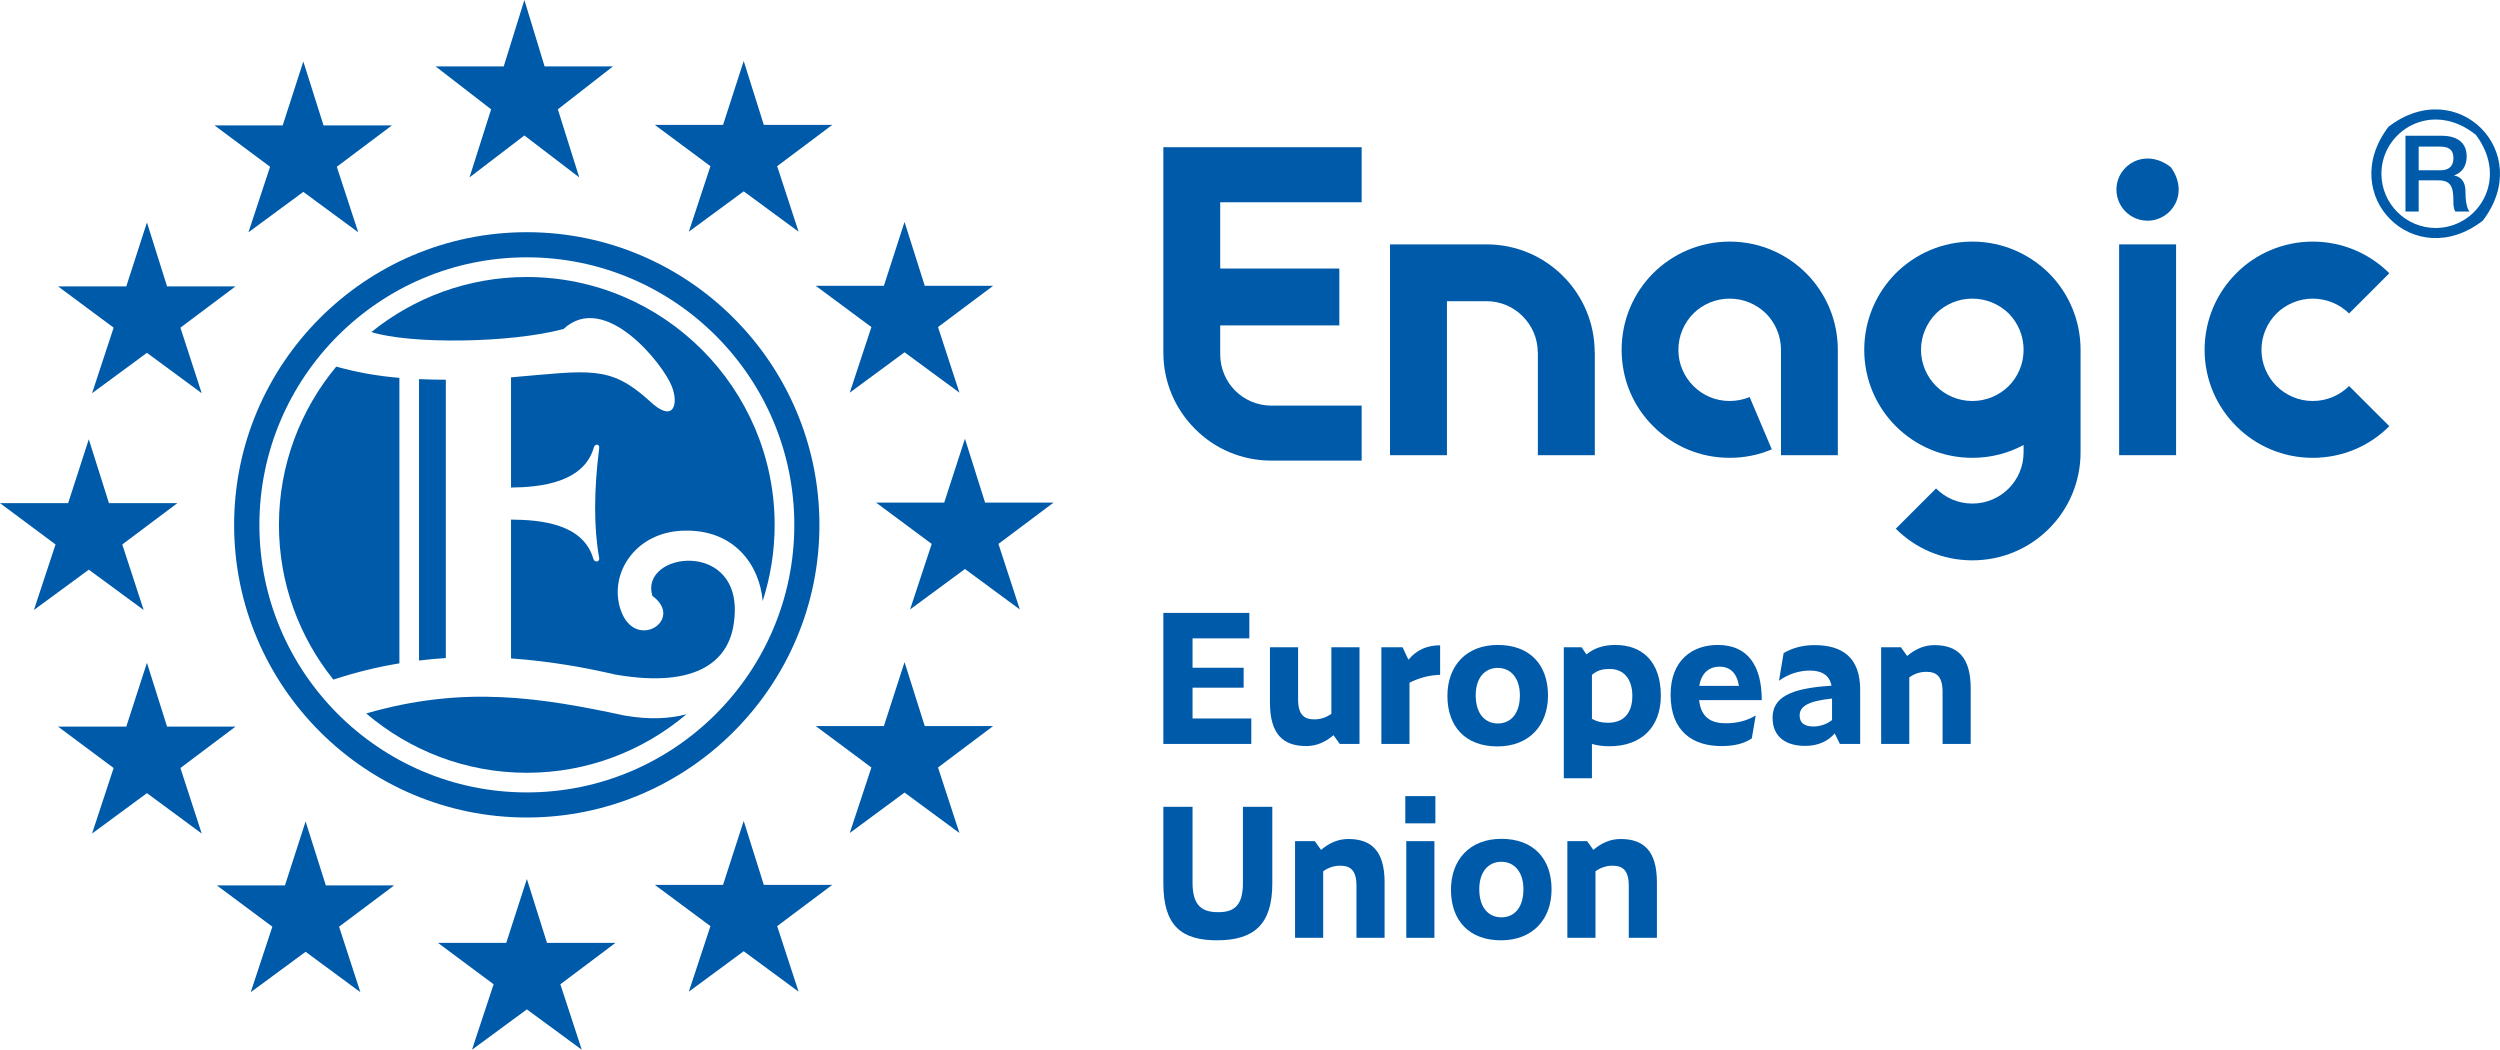
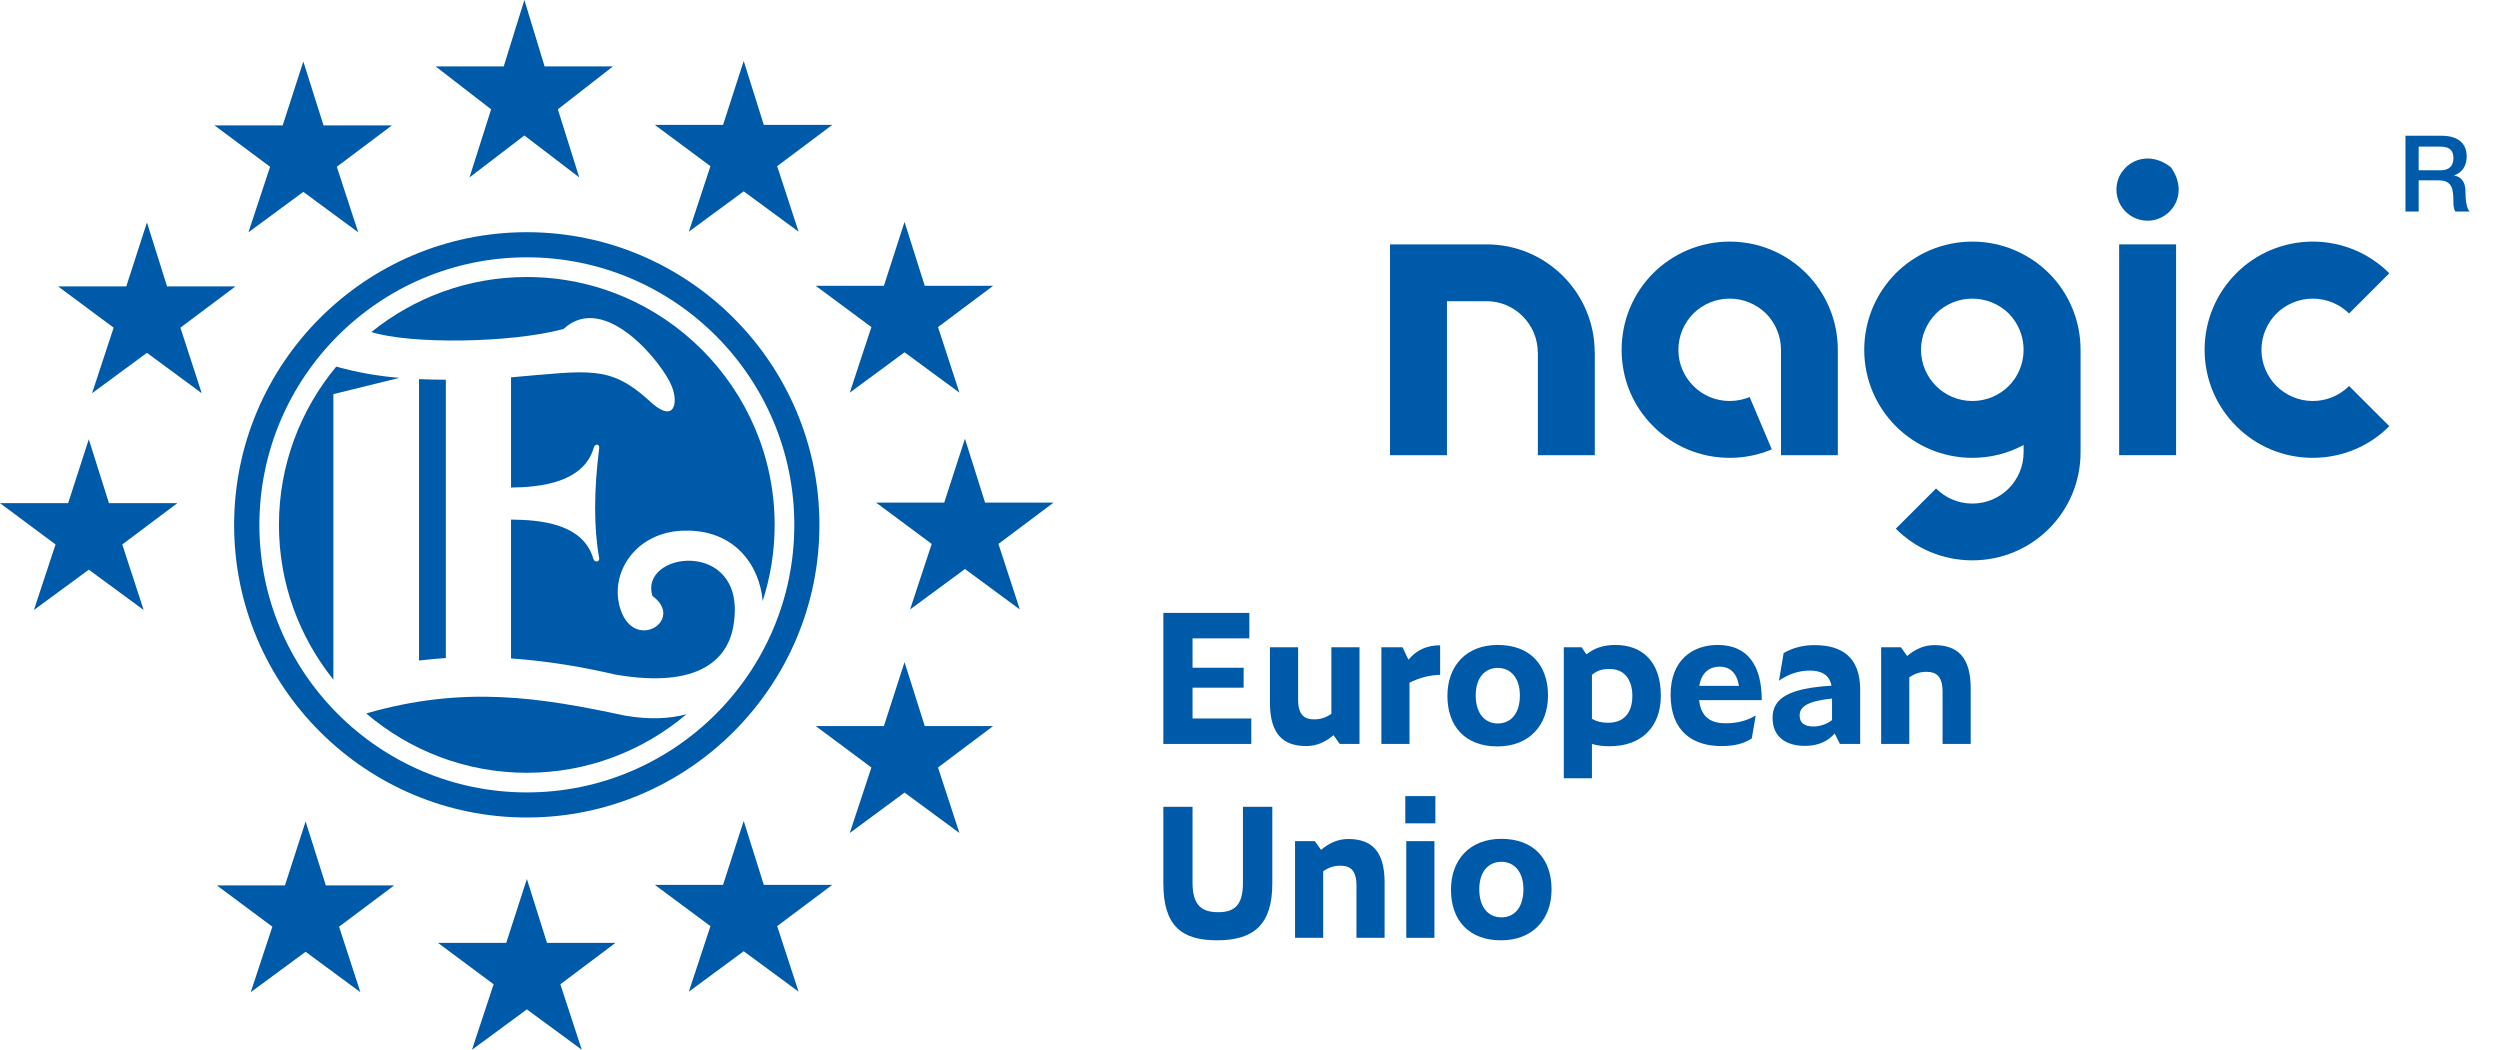
<svg xmlns="http://www.w3.org/2000/svg" width="100%" height="100%" viewBox="0 0 16503 6930" version="1.1" xml:space="preserve" style="fill-rule:evenodd;clip-rule:evenodd;stroke-linejoin:round;stroke-miterlimit:2;">
-   <path d="M16078.3,1504.97c-196.497,0 -358.112,-160.546 -358.112,-358.099c0,-282.942 332.435,-490.325 623.425,-256.888c220.82,293.073 13.398,614.987 -265.313,614.987m310.82,-48.294c346.993,-451.237 -167.994,-968.515 -621.914,-620.195c-347.187,455.143 171.732,968.841 621.745,620.364c0.065,-0.052 0.13,-0.117 0.169,-0.169" style="fill:#005aaa;fill-rule:nonzero;" />
  <path d="M15966.2,1124.12l144.232,0c55.52,0 85.091,-27.369 85.091,-79.739c-0,-63.985 -41.302,-76.459 -86.901,-76.459l-142.422,0l-0,156.198Zm-87.24,-227.929l239.362,-0c108.464,-0 164.662,50.859 164.662,135.846c-0,95.3 -66.472,119.792 -82.5,125.768l-0,1.511c30.481,3.802 74.492,26.237 74.492,105.377c-0,58.008 8.008,111.315 27.318,131.758l-94.128,0c-12.982,-21.445 -12.982,-48.815 -12.982,-73.75c0,-91.654 -18.737,-132.174 -99.427,-132.174l-129.557,-0l-0,205.924l-87.24,0l0,-500.26Z" style="fill:#005aaa;fill-rule:nonzero;" />
  <path d="M15266.7,2647.05c-92.553,-0 -176.967,-37.579 -239.037,-98.763c-60.95,-61.394 -99.323,-146.042 -99.323,-238.907c0,-93.802 38.373,-178.385 99.323,-240.169c62.07,-60.273 146.484,-97.865 239.037,-97.865c93.789,0 178.32,37.592 240.156,97.865l265.56,-265.391c-129.219,-128.945 -308.334,-209.023 -505.716,-209.023c-196.368,-0 -376.055,80.078 -504.493,209.023c-129.323,129.558 -209.114,308.555 -209.114,505.56c-0,196.771 79.791,375.482 209.114,503.894c128.438,129.739 308.125,208.984 504.493,208.984c197.382,-0 376.497,-79.245 505.716,-208.984l-265.56,-264.987c-61.836,61.184 -146.367,98.763 -240.156,98.763" style="fill:#005aaa;fill-rule:nonzero;" />
  <path d="M11922.9,1803.82c-129.114,-128.945 -307.878,-209.023 -505.169,-209.023c-197.044,-0 -375.469,80.078 -505.026,209.023c-129.219,129.558 -208.008,308.555 -208.008,505.56c-0,98.125 19.193,191.914 55.521,278.008c35.664,84.596 87.812,161.458 152.487,225.886c64.661,65.247 142.187,117.161 226.732,153.046c85.989,36.459 180.234,55.938 278.294,55.938c98.984,-0 192.096,-19.479 278.333,-55.938l-146.497,-345.507c-40.638,16.809 -85.091,26.237 -131.836,26.237c-46.589,-0 -90.508,-9.428 -131.797,-26.237c-40.078,-17.383 -76.302,-41.927 -107.331,-72.526c-30.82,-30.86 -55.091,-66.524 -72.799,-108.06c-17.383,-39.896 -26.42,-83.855 -26.42,-130.847c0,-93.802 38.152,-178.385 99.219,-240.169c61.276,-60.273 145.469,-97.852 239.128,-97.852c93.242,0 178.333,37.579 239.726,97.852c60.938,61.784 99.193,146.367 99.193,240.169l0,695.313l375.156,-0l0,-695.313c0,-197.005 -79.674,-376.002 -208.906,-505.56" style="fill:#005aaa;fill-rule:nonzero;" />
  <path d="M10526.9,2327.09c0,-196.836 -79.348,-375.377 -208.789,-504.427c-129.557,-129.961 -307.877,-209.466 -505.143,-209.466l-637.213,0l-0,1391.5l375.82,0l-0,-1016.52l261.393,-0c93.216,-0 178.307,38.32 239.245,100.156c61.393,61.797 98.867,145.482 98.867,238.763l0.677,0l0,677.604l375.938,0l-0,-677.604l-0.795,0Z" style="fill:#005aaa;fill-rule:nonzero;" />
  <path d="M13259.9,2548.29c-61.615,61.172 -146.706,98.763 -240.157,98.763c-93.69,-0 -177.648,-37.591 -239.51,-98.763c-60.599,-61.393 -99.297,-146.042 -99.297,-238.92c0,-93.789 38.698,-178.372 99.297,-240.169c61.862,-60.26 145.82,-97.851 239.51,-97.851c93.451,-0 178.542,37.591 240.157,97.851c60.937,61.797 98.294,146.38 98.294,240.169c-0,92.878 -37.357,177.527 -98.294,238.92m265.781,-744.466c-130.352,-128.946 -309.128,-209.024 -505.938,-209.024c-196.945,0 -375.617,80.078 -505.174,209.024c-128.542,129.544 -208.333,308.541 -208.333,505.546c-0,196.771 79.791,375.482 208.333,503.907c129.557,129.739 308.229,208.971 505.174,208.971c122.331,0 238.243,-30.312 338.451,-84.987l-0,48.008c-0,93.971 -37.357,177.76 -98.294,239.101c-61.615,62.188 -146.706,99.714 -240.157,99.714c-93.69,0 -177.648,-37.526 -239.51,-99.714l-265.664,265.625c129.557,130.235 308.229,208.946 505.174,208.946c196.81,-0 375.586,-78.711 505.938,-208.946c129.232,-129.062 208.568,-307.044 208.568,-504.726l-0,-675.899c-0,-197.005 -79.336,-376.002 -208.568,-505.546" style="fill:#005aaa;fill-rule:nonzero;" />
  <rect x="13988.9" y="1613.2" width="375.82" height="1391.5" style="fill:#005aaa;" />
  <path d="M14176.7,1456.83c159.908,0 277.851,-182.916 152.76,-353.606c-169.154,-131.498 -358.398,-14.284 -358.398,148.19c-0,113.945 92.317,205.416 205.638,205.416" style="fill:#005aaa;fill-rule:nonzero;" />
-   <path d="M8988.48,1335.27l0,-363.399l-1308.94,0l-0,1355.22c-0,197.213 79.909,375.638 209.466,504.531c128.438,129.948 307.096,208.958 504.141,208.958l595.338,0l0,-363.02l-595.338,-0c-92.878,-0 -177.865,-37.514 -239.362,-98.685c-60.834,-61.459 -98.867,-145.651 -98.867,-239.662l-0,-191.12l786.289,0l-0,-375.651l-786.289,0l-0,-437.174l933.567,-0Z" style="fill:#005aaa;fill-rule:nonzero;" />
  <path d="M7679.53,4045.86l567.63,-0l0,168.086l-374.934,-0l-0,193.906l337.317,0l0,131.628l-337.317,-0l-0,203.333l387.864,0l0,168.034l-580.56,-0l0,-864.987Z" style="fill:#005aaa;fill-rule:nonzero;" />
  <path d="M8802.8,4853.28c-54.05,45.833 -112.826,71.64 -179.818,71.64c-151.575,0 -239.739,-77.5 -239.739,-285.559l-0,-366.641l185.69,-0l-0,344.336c-0,102.239 41.172,131.628 106.953,131.628c39.974,-0 75.221,-10.586 112.825,-36.472l0,-439.492l185.677,-0l0,638.125l-130.416,-0l-41.172,-57.565Z" style="fill:#005aaa;fill-rule:nonzero;" />
  <path d="M9304.38,4506.59l0,404.258l-185.677,-0l0,-638.125l139.844,-0l38.815,82.226c57.565,-69.349 129.271,-95.169 209.206,-95.169l-0,195.052c-69.349,1.211 -142.201,21.159 -202.188,51.758" style="fill:#005aaa;fill-rule:nonzero;" />
  <path d="M10033,4590.03c-0,-114.037 -59.987,-181.029 -145.781,-181.029c-86.941,0 -145.717,66.992 -145.717,181.029c0,121.041 61.133,185.677 145.717,185.677c87.005,-0 145.781,-65.847 145.781,-185.677m-478.386,3.502c0,-197.409 123.412,-336.107 332.605,-336.107c211.562,0 331.458,130.482 331.458,333.75c-0,197.474 -124.609,336.12 -333.815,336.12c-210.352,0 -330.248,-130.416 -330.248,-333.763" style="fill:#005aaa;fill-rule:nonzero;" />
  <path d="M10508.7,4454.83l0,290.352c31.68,17.591 61.068,25.807 106.901,25.807c102.24,-0 159.857,-63.425 159.857,-177.461c-0,-111.602 -57.617,-177.448 -148.073,-177.448c-52.904,0 -83.437,9.427 -118.685,38.75m0,456.016l0,226.849l-185.742,-0l-0,-864.974l117.539,-0l31.745,46.979c50.547,-39.974 109.31,-62.279 191.536,-62.279c175.104,0 299.727,108.112 299.727,334.961c-0,207.995 -129.271,333.763 -338.477,333.763c-42.317,0 -81.08,-4.726 -116.328,-15.299" style="fill:#005aaa;fill-rule:nonzero;" />
  <path d="M11217.2,4527.75l262.11,-0c-14.154,-85.795 -58.777,-126.98 -129.336,-126.98c-59.922,0 -117.474,34.102 -132.774,126.98m145.716,397.174c-185.677,0 -334.909,-94.01 -334.909,-339.609c0,-228.008 144.506,-327.891 311.381,-327.891c199.843,0 290.351,138.698 290.351,364.349l-413.685,0c12.878,117.474 83.438,152.721 175.104,152.721c76.355,0 143.347,-17.591 198.62,-51.692l-25.885,151.64c-50.547,34.037 -115.182,50.482 -200.977,50.482" style="fill:#005aaa;fill-rule:nonzero;" />
  <path d="M11972.6,4795.66c42.331,0 89.297,-16.445 121.041,-42.265l0,-142.201c-157.5,16.446 -213.854,51.693 -213.854,111.615c0,48.177 29.323,72.851 92.813,72.851m138.698,45.834c-43.464,50.547 -108.164,82.291 -195.104,82.291c-122.201,0 -215.066,-55.273 -215.066,-185.69c0,-128.112 105.743,-195.104 389.011,-211.549c-14.089,-74.011 -70.495,-99.883 -142.201,-99.883c-71.718,0 -142.213,22.305 -204.492,66.992l30.534,-182.174c58.776,-35.261 128.125,-52.917 203.333,-52.917c179.818,0 302.019,77.578 302.019,293.854l-0,358.425l-133.985,-0l-34.049,-69.349Z" style="fill:#005aaa;fill-rule:nonzero;" />
  <path d="M12603.6,4471.34l0,439.505l-185.742,0l0,-638.125l130.482,0l41.107,57.552c54.062,-45.82 112.825,-71.705 179.817,-71.705c151.641,-0 239.736,77.578 239.736,285.625l0,366.653l-185.686,0l-0,-344.336c-0,-102.239 -41.107,-131.627 -106.888,-131.627c-39.974,-0 -75.221,10.573 -112.826,36.458" style="fill:#005aaa;fill-rule:nonzero;" />
  <path d="M7679.53,5832.3l0,-506.563l192.696,0l-0,502.995c-0,158.711 71.705,192.76 170.442,192.76c106.966,0 162.162,-46.979 162.162,-192.76l-0,-502.995l193.906,0l-0,506.563c-0,264.401 -115.182,374.87 -365.495,374.87c-232.669,-0 -353.711,-95.17 -353.711,-374.87" style="fill:#005aaa;fill-rule:nonzero;" />
  <path d="M8734.59,5751.22l0,439.505l-185.742,0l0,-638.125l130.482,0l41.107,57.552c54.062,-45.82 112.825,-71.705 179.818,-71.705c151.64,-0 239.739,77.578 239.739,285.625l0,366.653l-185.69,0l-0,-344.336c-0,-102.239 -41.107,-131.627 -106.888,-131.627c-39.974,-0 -75.221,10.573 -112.826,36.458" style="fill:#005aaa;fill-rule:nonzero;" />
  <rect x="9276.71" y="5255.24" width="198.555" height="179.818" style="fill:#005aaa;" />
  <rect x="9283.16" y="5552.6" width="185.677" height="638.125" style="fill:#005aaa;" />
  <path d="M10056.5,5869.91c-0,-114.037 -59.987,-181.029 -145.781,-181.029c-86.94,0 -145.717,66.992 -145.717,181.029c0,121.042 61.133,185.677 145.717,185.677c87.005,-0 145.781,-65.846 145.781,-185.677m-478.32,3.502c-0,-197.408 123.346,-336.106 332.539,-336.106c211.562,-0 331.458,130.481 331.458,333.75c-0,197.474 -124.609,336.119 -333.815,336.119c-210.352,0 -330.182,-130.416 -330.182,-333.763" style="fill:#005aaa;fill-rule:nonzero;" />
-   <path d="M10532.1,5751.22l0,439.505l-185.677,0l0,-638.125l130.482,0l41.107,57.552c54.049,-45.82 112.825,-71.705 179.818,-71.705c151.64,-0 239.739,77.578 239.739,285.625l0,366.653l-185.69,0l0,-344.336c0,-102.239 -41.107,-131.627 -106.953,-131.627c-39.909,-0 -75.221,10.573 -112.826,36.458" style="fill:#005aaa;fill-rule:nonzero;" />
  <path d="M3594.93,438.372l451.302,0l-363.75,283.321l141.354,449.466l-362.331,-276.875l-362.252,276.875l142.799,-449.466l-366.602,-283.321l449.753,0l136.302,-438.372l133.425,438.372Z" style="fill:#005aaa;fill-rule:nonzero;" />
  <path d="M3610.81,6224.13l451.901,-0l-363.685,273.268l141.289,431.94l-362.265,-266.172l-362.305,266.172l142.734,-431.94l-367.252,-273.268l450.52,-0l136.303,-421.745l132.76,421.745Z" style="fill:#005aaa;fill-rule:nonzero;" />
  <path d="M5041.99,5841.01l452.018,0l-363.763,272.5l141.367,432.709l-362.33,-266.954l-362.266,266.954l142.747,-432.709l-367.304,-272.5l450.52,0l136.303,-421.849l132.708,421.849Z" style="fill:#005aaa;fill-rule:nonzero;" />
  <path d="M5041.99,824.324l452.018,0l-363.763,272.604l141.367,432.605l-362.33,-266.498l-362.266,266.498l142.747,-432.605l-367.304,-272.604l450.52,0l136.303,-421.784l132.708,421.784Z" style="fill:#005aaa;fill-rule:nonzero;" />
  <path d="M6104.58,1886.81l451.133,-0l-363.711,272.278l141.367,432.93l-362.265,-266.51l-361.589,266.51l142.735,-432.93l-367.318,-272.278l449.805,-0l136.367,-421.849l133.476,421.849Z" style="fill:#005aaa;fill-rule:nonzero;" />
  <path d="M6104.58,4792.94l451.133,0l-363.711,273.386l141.367,432.5l-362.265,-266.953l-361.589,266.953l142.735,-432.5l-367.318,-273.386l449.805,0l136.367,-421.849l133.476,421.849Z" style="fill:#005aaa;fill-rule:nonzero;" />
  <path d="M6502.68,3317.71l452.019,-0l-363.803,272.721l141.237,432.721l-362.252,-266.953l-362.266,266.953l142.787,-432.721l-367.305,-272.721l449.857,-0l136.927,-421.511l132.799,421.511Z" style="fill:#005aaa;fill-rule:nonzero;" />
  <path d="M2135.8,827.88l451.198,0l-363.711,272.995l141.341,432.604l-362.304,-266.888l-362.318,266.888l142.851,-432.604l-366.64,-272.995l449.844,0l136.263,-421.784l133.476,421.784Z" style="fill:#005aaa;fill-rule:nonzero;" />
  <path d="M1102.71,1890.36l451.966,0l-363.75,272.604l140.625,432.67l-361.601,-266.576l-362.253,266.576l142.409,-432.67l-366.979,-272.604l450.52,0l136.303,-421.784l132.76,421.784Z" style="fill:#005aaa;fill-rule:nonzero;" />
  <path d="M719.258,3321.27l451.64,-0l-363.776,272.825l141.316,432.604l-362.266,-266.172l-362.331,266.172l142.813,-432.604l-366.654,-272.825l449.857,-0l136.315,-421.459l133.086,421.459Z" style="fill:#005aaa;fill-rule:nonzero;" />
-   <path d="M1102.71,4796.49l451.966,-0l-363.75,273.281l140.625,432.604l-361.601,-266.732l-362.253,266.732l142.409,-432.604l-366.979,-273.281l450.52,-0l136.303,-421.172l132.76,421.172Z" style="fill:#005aaa;fill-rule:nonzero;" />
  <path d="M2150.89,5844.55l451.185,0l-363.763,272.722l140.638,432.5l-361.589,-266.849l-362.266,266.849l142.8,-432.5l-366.589,-272.722l449.805,0l136.25,-421.848l133.529,421.848Z" style="fill:#005aaa;fill-rule:nonzero;" />
  <path d="M2766.02,2502.56l-0,1857.81c59.427,-7.031 118.581,-12.916 177.031,-16.484l0,-1837.17c-62.5,0 -121.133,-1.731 -177.031,-4.153" style="fill:#005aaa;fill-rule:nonzero;" />
  <path d="M4122.7,4723.4c-551.498,-118.02 -1056.76,-201.367 -1705.18,-13.802c286.133,243.907 656.537,391.732 1060.14,391.732c401.524,0 769.18,-145.664 1053.95,-386.458c-112.578,29.948 -246.198,36.81 -408.906,8.528" style="fill:#005aaa;fill-rule:nonzero;" />
  <path d="M3477.68,5230.89c-973.542,0 -1765.35,-792.174 -1765.35,-1765.48c-0,-974.584 791.809,-1766.73 1765.35,-1766.73c973.685,-0 1765.74,792.148 1765.74,1766.73c0,973.307 -792.057,1765.48 -1765.74,1765.48m0,-3698.11c-1065.4,0 -1932.19,866.966 -1932.19,1932.63c-0,1064.62 866.783,1931.14 1932.19,1931.14c1065.34,0 1931.54,-866.523 1931.54,-1931.14c-0,-1065.66 -866.198,-1932.63 -1931.54,-1932.63" style="fill:#005aaa;fill-rule:nonzero;" />
-   <path d="M2636.52,2494.36c-153.112,-12.748 -284.779,-37.761 -416.901,-74.31c-235.99,284.349 -378.242,648.307 -378.242,1045.36c-0,385.573 134.661,740.743 359.362,1020.85c147.669,-48.594 293.32,-83.972 435.781,-107.383l-0,-1884.52Z" style="fill:#005aaa;fill-rule:nonzero;" />
+   <path d="M2636.52,2494.36c-153.112,-12.748 -284.779,-37.761 -416.901,-74.31c-235.99,284.349 -378.242,648.307 -378.242,1045.36c-0,385.573 134.661,740.743 359.362,1020.85l-0,-1884.52Z" style="fill:#005aaa;fill-rule:nonzero;" />
  <path d="M3477.66,1828.58c-387.916,0 -745.117,136.341 -1026.09,363.268c254.765,80.795 915.091,74.519 1268.18,-19.974c274.297,-254.726 659.739,234.974 714.453,377.292c47.266,116.367 14.909,253.945 -151.862,92.721c-258.802,-233.046 -390.794,-195.052 -909.01,-151.041l-0,727.513c196.51,-1.914 480.625,-33.047 546.653,-264.427c8.62,-27.071 38.307,-23.894 35.495,3.177c-35.104,280.091 -36.81,521.81 -0,727.916c2.812,25.99 -31.38,29.935 -39.023,3.034c-66.941,-231.445 -347.266,-256.614 -543.125,-258.19l-0,916.602c257.044,17.591 490.885,60.612 688.71,106.458c550.235,95.234 760.027,-98.346 784.532,-361.081c63.346,-536.992 -630.065,-450.091 -539.649,-157.76c215.339,156.38 -113.945,369.713 -209.127,93.542c-83.685,-240.013 99.101,-523.633 426.237,-524.818c319.531,-5.104 489.179,221.641 510.69,464.596c50.859,-158.281 78.828,-327.343 78.828,-501.992c-0,-902.292 -734.063,-1636.84 -1635.89,-1636.84" style="fill:#005aaa;fill-rule:nonzero;" />
</svg>